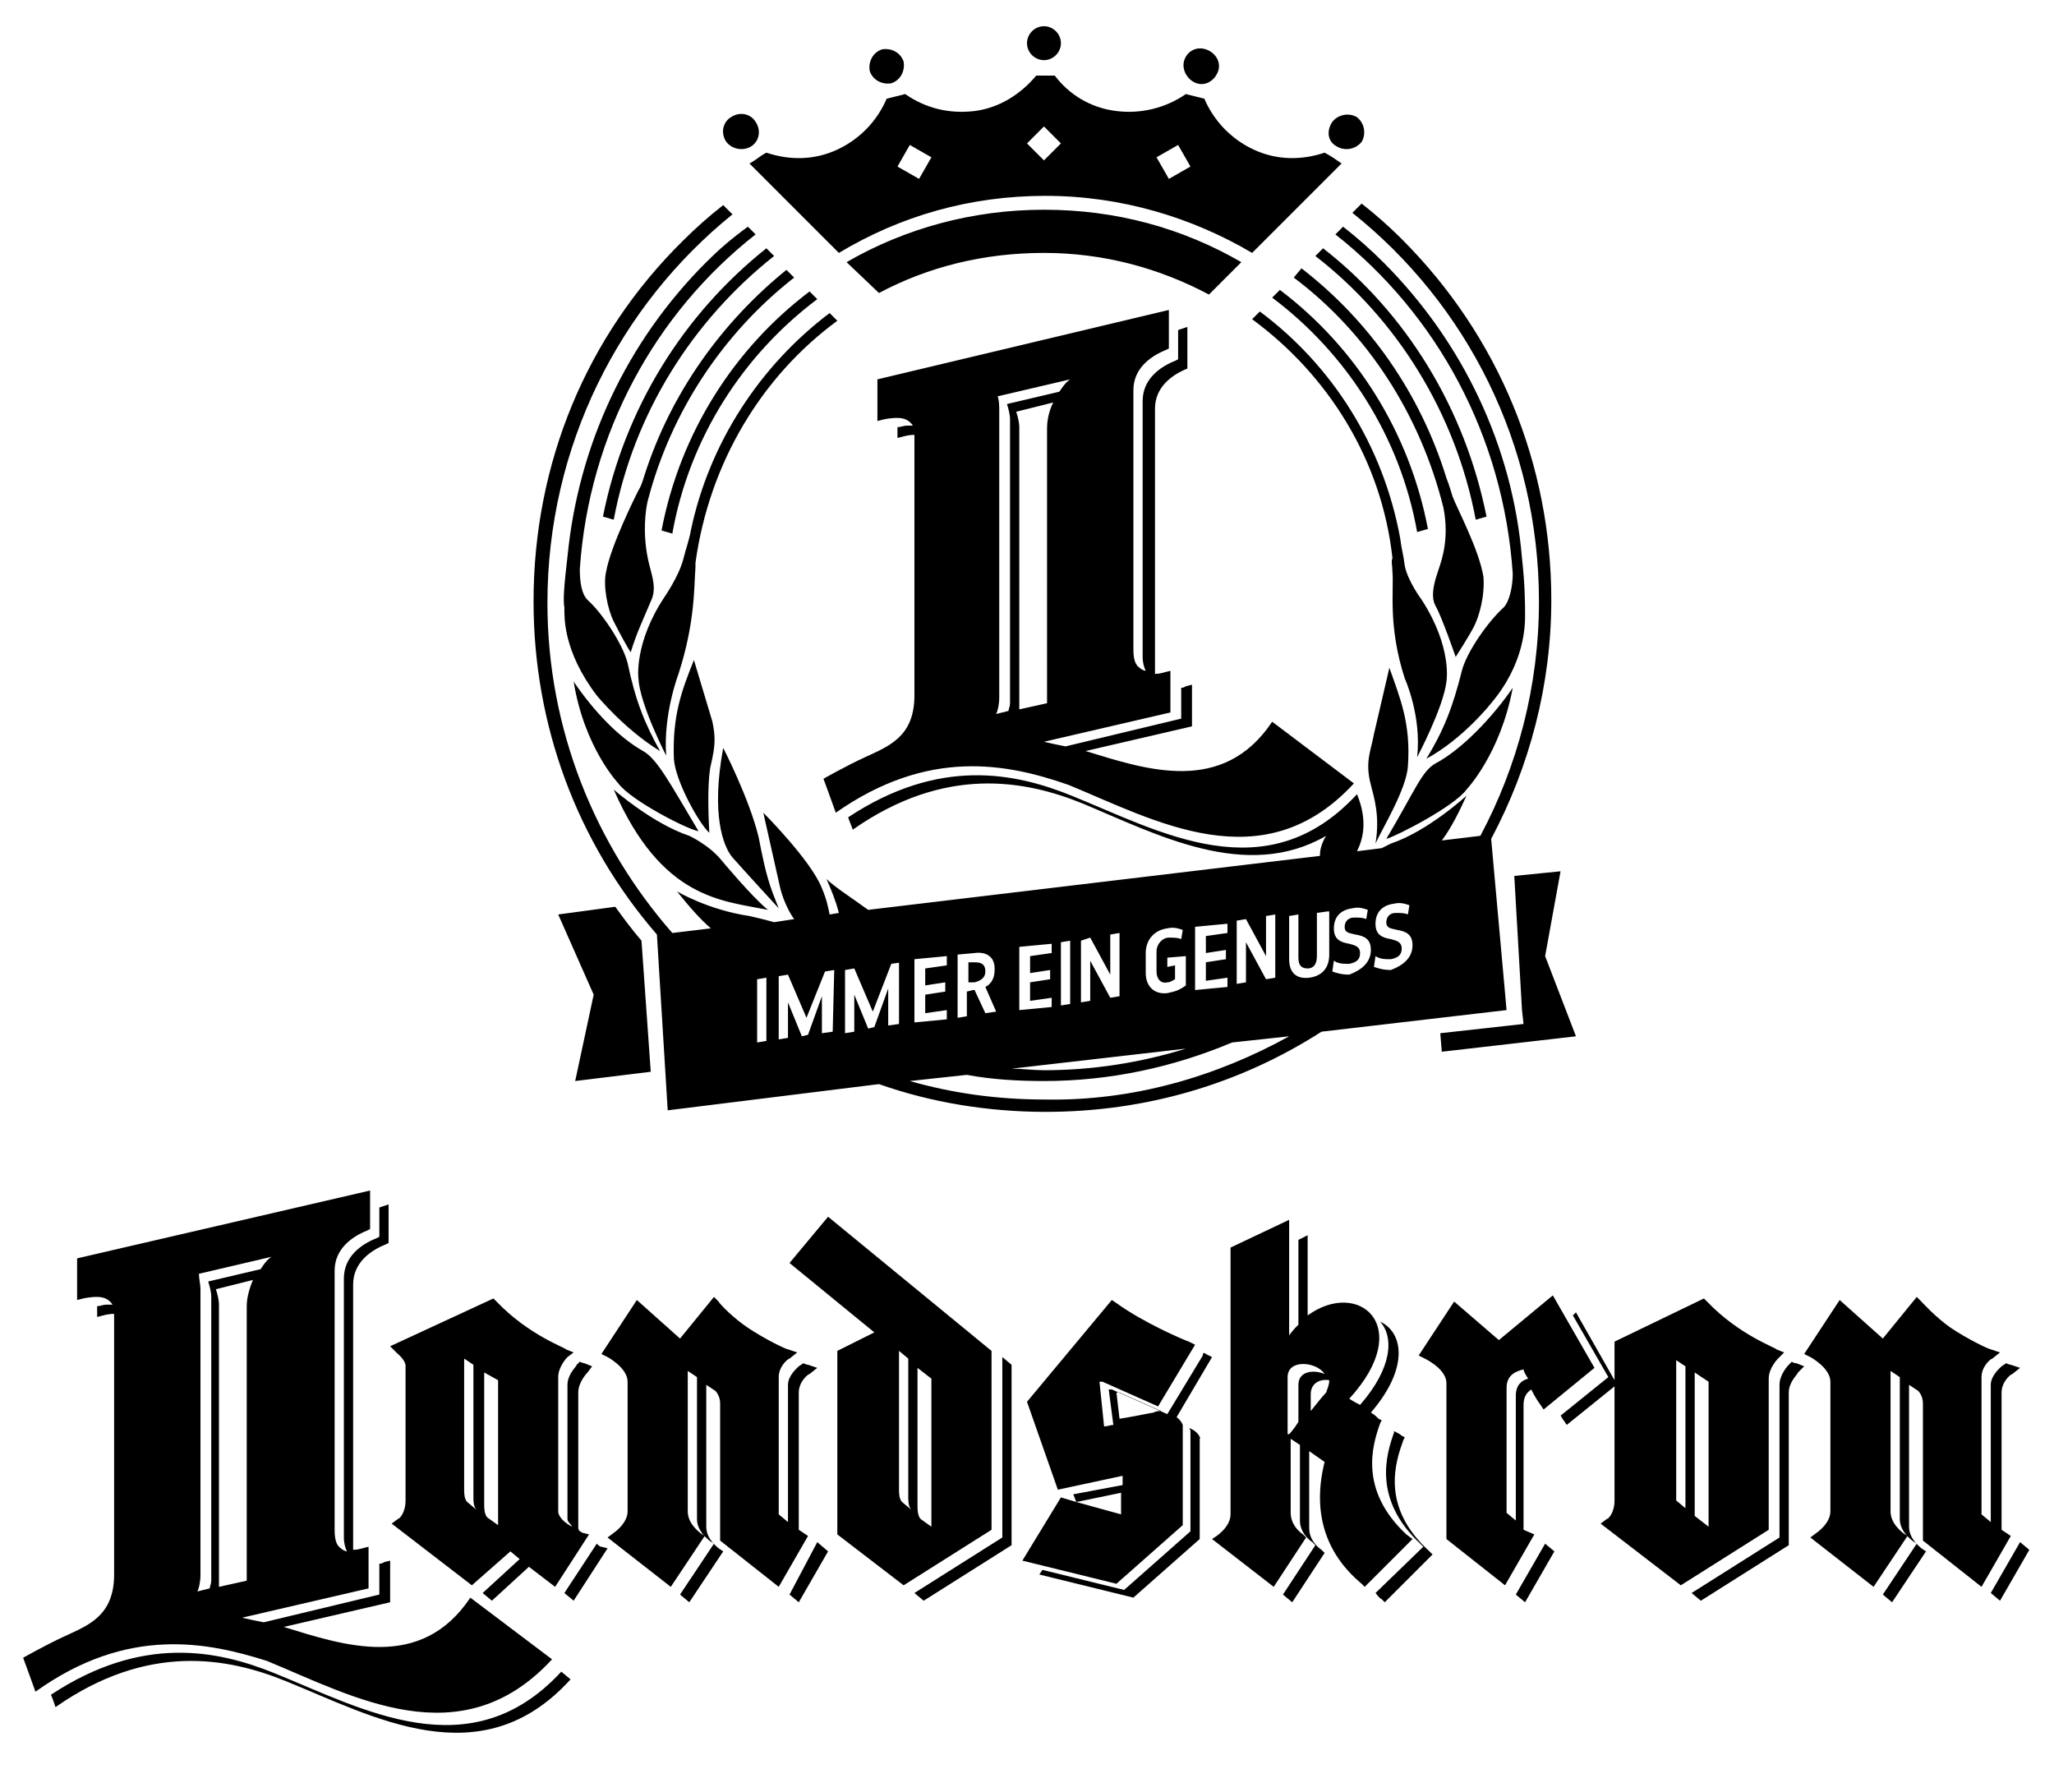
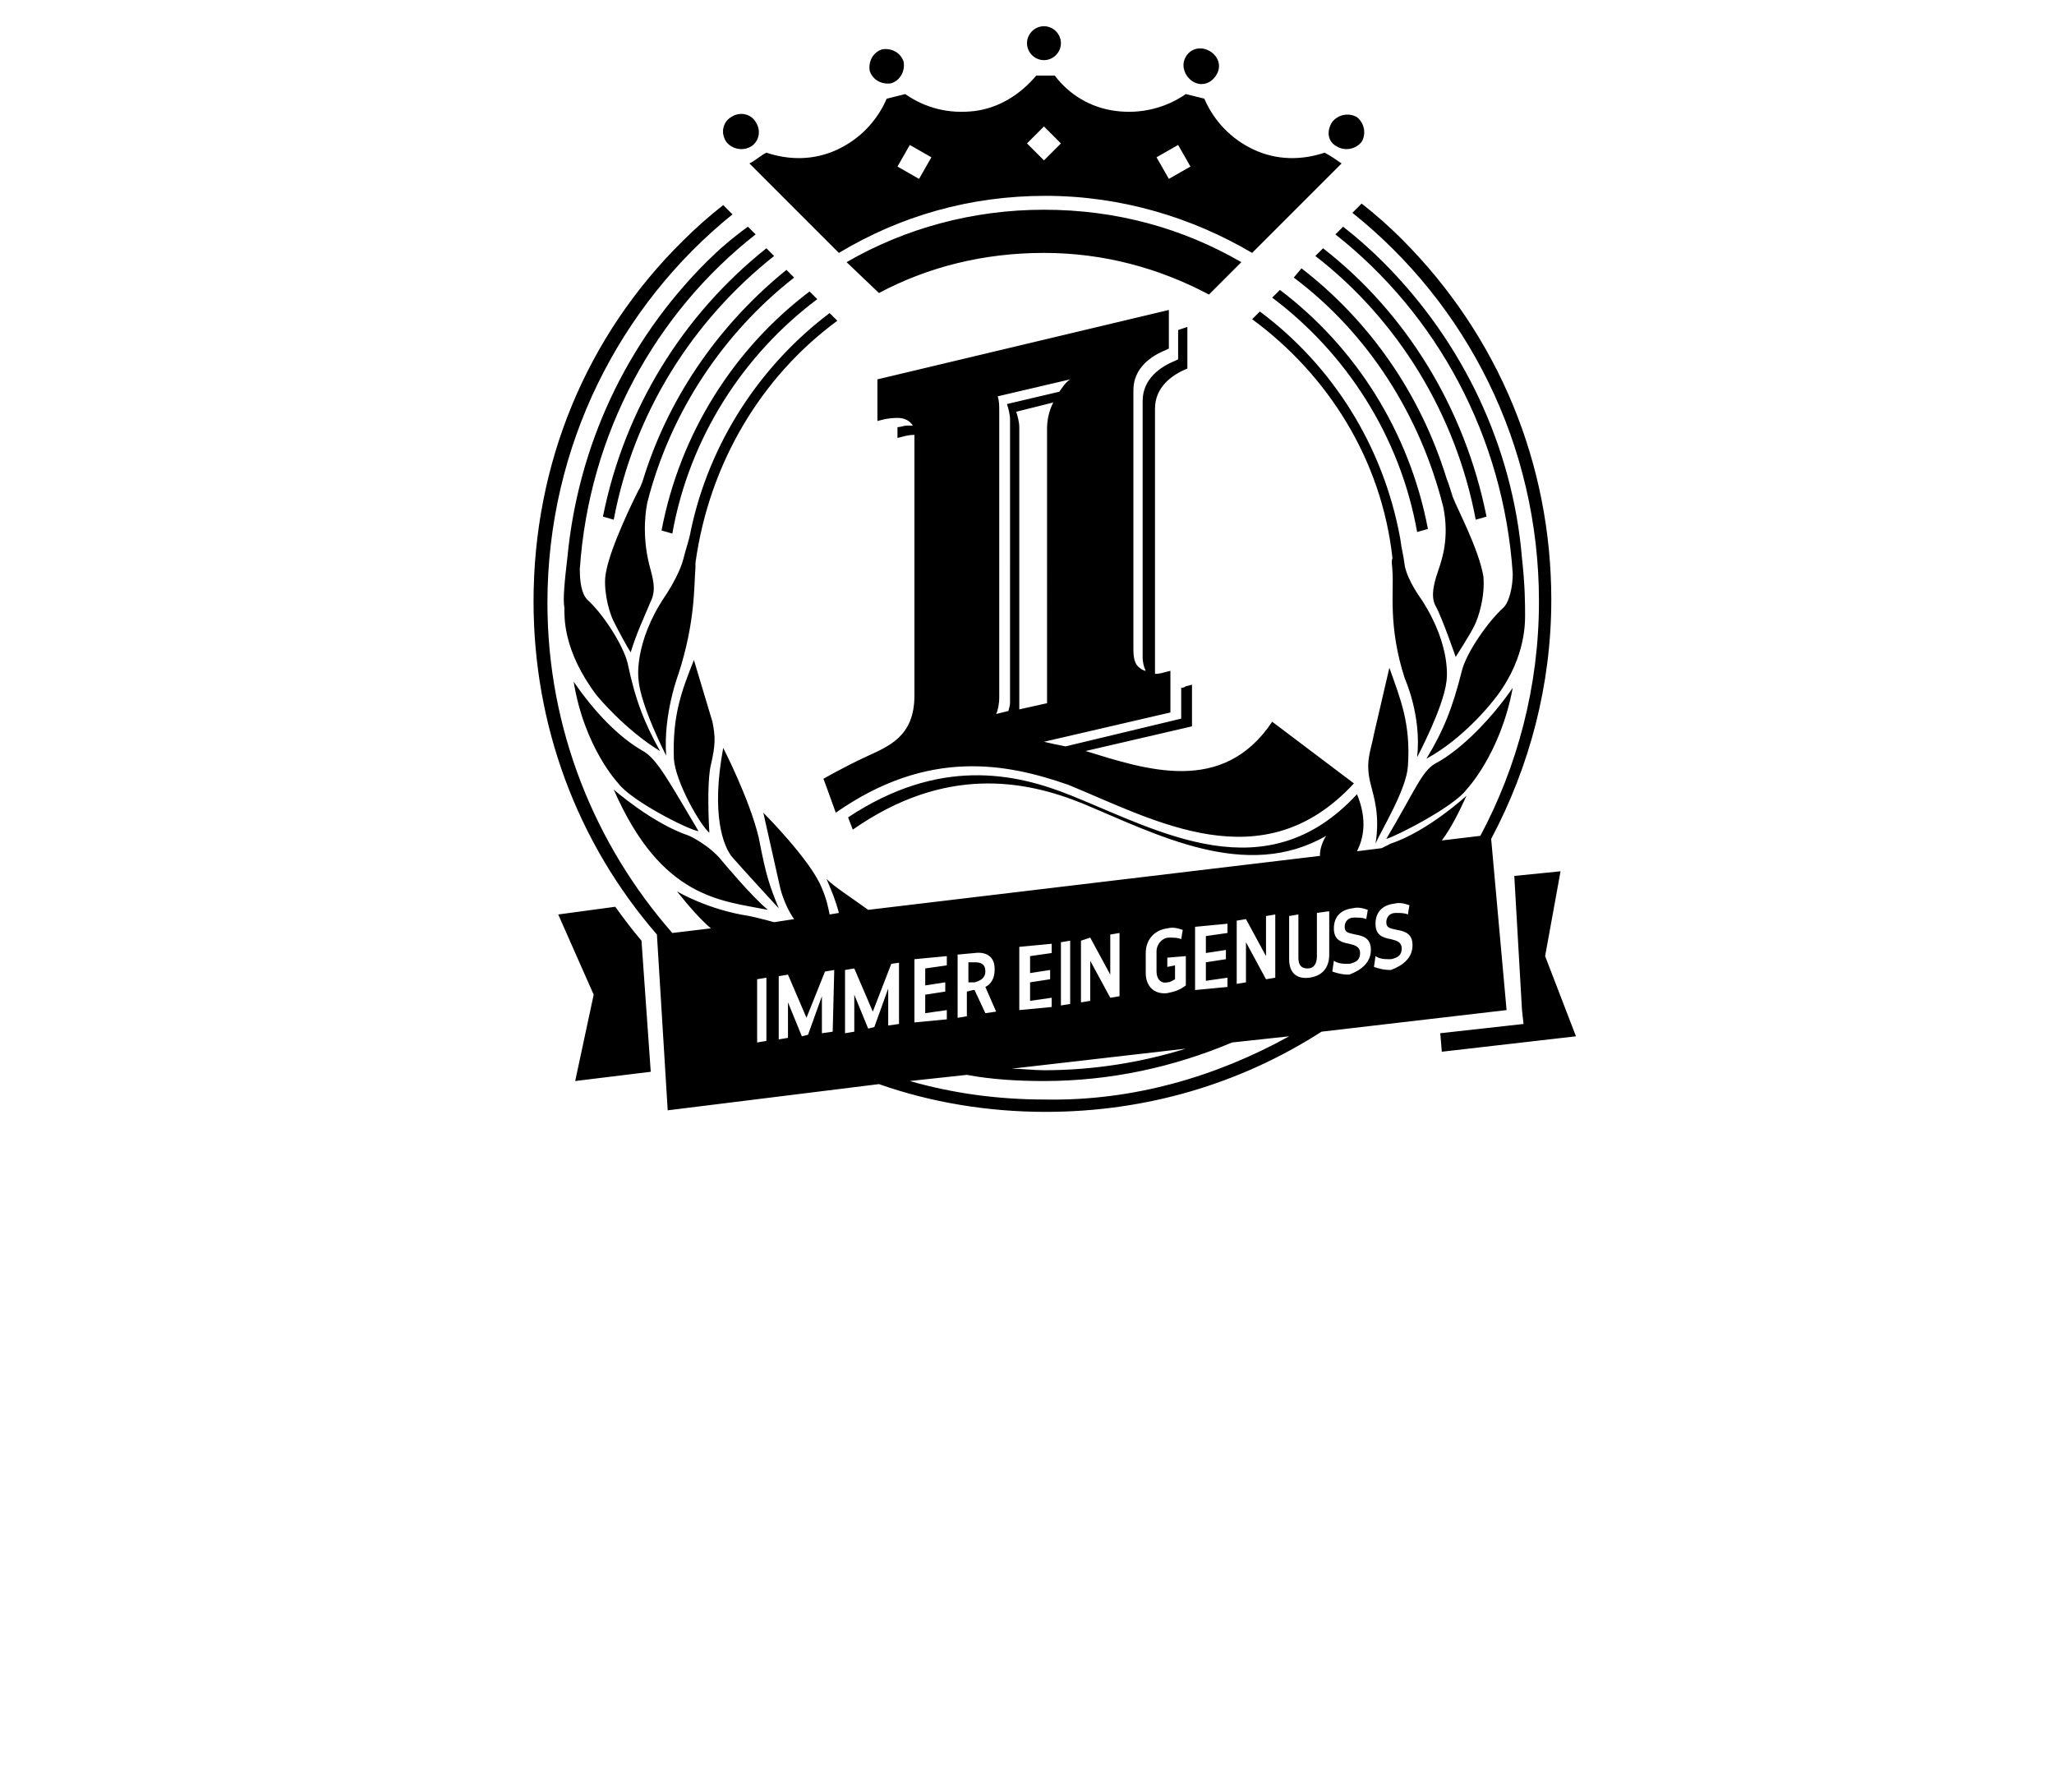
<svg xmlns="http://www.w3.org/2000/svg" version="1.1" id="Ebene_1" x="0px" y="0px" width="133.2px" height="116.2px" viewBox="0 0 133.2 116.2" style="enable-background:new 0 0 133.2 116.2;" xml:space="preserve">
-   <path d="M39,100.3l0.4,0.1l-2.2,3.4l-0.6-0.5l2.1-3.2C38.8,100.2,38.9,100.3,39,100.3z M17.8,108.5c-3.7-1.5-8.6-2.5-14.5,1.4  c0.1,0.2,0.2,0.5,0.3,0.8c6-4.2,11.2-3.2,14.9-1.7c5.7,2.3,12.7,6.3,18.5-0.1l-0.6-0.5C30.5,114.8,23.5,110.8,17.8,108.5z   M51.2,103.4l0.6,0.5l1.9-3.3L53,100L51.2,103.4z M65,99.7l-5.7,3.6l0.6,0.5l5.7-3.6V88.5L65,88V99.7z M77.1,92.6  c0.1,0.1,0.1,0.2,0.1,0.2v6.5l-4.3,3.8l-5.3-1.3l-0.2,0.3l6.1,1.5l4.3-3.8v-6.5C77.9,93.3,77.7,92.8,77.1,92.6z M98.3,103.4l0.6,0.5  l1.9-3.3l-0.6-0.5L98.3,103.4z M116.2,88.3l-0.2,0.2c0,0-0.6,0.6-0.6,1.3v9.9l-5.7,3.6l0.6,0.5l5.7-3.6v-9.9c0-0.7,0.6-1.2,0.6-1.3  l0.4-0.4l-0.5-0.2C116.5,88.4,116.3,88.4,116.2,88.3z M91,93.4l0.1-0.2l-0.2-0.1c-0.1-0.1-0.3-0.2-0.5-0.3v0.1  c-0.5,1.4-1.4,4.3,1.7,7.2l0.2,0.2l-3.1,3c0.1,0.1,0.2,0.3,0.4,0.4l0.2,0.2l3.1-3.1l-0.2-0.2C89.5,97.7,90.5,94.8,91,93.4z   M78.2,87.8l0.4,0.2l-2.3,3.9c0.3,0.2,0.4,0.5,0.4,0.5v6.5l-4.3,3.8l-6.1-1.5l2.5-4.1l1,0.3l-0.2-0.5l3.2-0.6v-0.6l-4.2,0.9l-2-5.7  l5.5-6.6l0.3,0.2c1.8,1.3,4.4,2.4,4.7,2.5l0.4,0.2l-2.4,4l-3.6-1.6c-0.1,0-0.2,0-0.2,0l0.3,2.9c0.2,0,0.4-0.1,0.6-0.1l-0.3-2.3  c0,0,0.1,0,0.2,0l3.6,1.6l2.3-3.8C78,87.7,78.1,87.7,78.2,87.8z M72.7,98.2v-1.4l-2.9,0.6L72.7,98.2z M75.3,91.5l-2.7-1.2  c-0.1,0-0.2,0-0.2,0l0.2,1.7c0.7-0.1,1.6-0.3,2.2-0.4C75,91.5,75.1,91.5,75.3,91.5L75.3,91.5z M131,100l-1.9,3.3l0.6,0.5l1.9-3.3  L131,100z M64.3,99.2l-5.7,3.6l-4.3-3.3V87.6l2.4-1.2l-5.5-4.5l2.5-3l10.6,8.7V99.2z M59.1,97.9c-0.2-0.2-0.2-0.6-0.2-0.8v-9  l-0.6-0.5v9c0,0.2,0,0.6,0.2,0.8L59.1,97.9z M60.4,89.4l-0.9-0.7v9c0,0.1,0,0.6,0.2,0.8l0.7,0.5V89.4z M25.7,87.7l-0.4-0.4l6.7-3.1  l0.2,0.2c2.1,2.2,4.5,3,4.5,3.1l0.5,0.2L36.8,88c0,0-0.6,0.6-0.6,1.3V98c0,0.4,0.5,0.8,0.9,1c-0.1-0.2-0.3-0.3-0.3-0.5v-8.7  c0-0.7,0.6-1.2,0.6-1.3l0.2-0.2c0.2,0.1,0.3,0.1,0.3,0.1l0.5,0.2L38.1,89c0,0-0.6,0.6-0.6,1.3V99c0,0.1,0,0.2,0.1,0.3  c0.1,0,0.1,0.1,0.2,0.1l0.4,0.1l-2.2,3.4l-1.7-1.3l-2.4,2.2l-0.6-0.5l2.4-2.2l-0.6-0.5l-2.5,2.2l-5.2-4l0.4-0.3  c0.1,0,0.5-0.4,0.5-1.2v-8.8C26.2,88.1,25.8,87.8,25.7,87.7z M31.4,89v8.6c0,0.1,0,0.6,0.2,0.8l0.7,0.5v-9.4L31.4,89z M30.1,96.6  c0,0.2,0,0.6,0.2,0.8l0.6,0.5c-0.2-0.2-0.2-0.6-0.2-0.8v-8.6l-0.6-0.4V96.6z M128.5,102.9l1.9-3.3l-0.6-0.4v-8.9  c0-0.7,0.6-1.2,0.7-1.2l0.5-0.4l-0.6-0.2c0,0-0.1,0-0.3-0.1l-0.3,0.2c-0.1,0.1-0.7,0.6-0.7,1.2v8.9l-0.6-0.5v-8.9  c0-0.7,0.6-1.2,0.7-1.2l0.5-0.4l-0.6-0.2c-0.1,0-1.4-0.6-2.6-1.4c-1-0.7-1.9-1.7-1.9-1.7l-0.3-0.3l-2.2,2.7l-2.8-2.5l-2.3,3.5  l0.4,0.2c0,0,1.3,0.7,1.3,1.6V98c0,0.8-0.9,1.4-0.9,1.4l-0.4,0.3l4.1,3.2l2.2-3.3l-0.3-0.2c-0.1-0.1-0.8-0.6-0.8-1.4v-9.1l0.6,0.4  v9.2c0,0.8,0.7,1.3,0.8,1.4l0.3,0.2l-2.2,3.3l0.6,0.5l2.2-3.3l-0.3-0.2c-0.1-0.1-0.8-0.6-0.8-1.4v-9.2l0.6,0.4c0,0,0.3,0.3,0.3,0.8  v8.9L128.5,102.9z M114.7,99.2l-5.7,3.6l-5.2-4l0.4-0.3c0.1,0,0.5-0.4,0.5-1.2v-7.4l-3.1,2.5l-0.2-0.3c-0.1-0.1-0.1-0.2-0.2-0.3  l3.1-2.5l-2.3-4l0.2-0.2l2.5,4.4V87l5.8-2.8l0.2,0.2c2.1,2.2,4.5,3,4.5,3.1l0.5,0.2l-0.4,0.4c0,0-0.6,0.6-0.6,1.3L114.7,99.2z   M109.3,97.8v-9.2l-0.6-0.4v9.1L109.3,97.8z M110.8,89.6l-0.9-0.6v9.3l0.9,0.7V89.6z M50.5,102.9l1.9-3.3l-0.6-0.4v-8.9  c0-0.7,0.6-1.2,0.7-1.2l0.5-0.4l-0.6-0.2c0,0-0.1,0-0.3-0.1l-0.3,0.2c-0.1,0.1-0.7,0.6-0.7,1.2v8.9l-0.6-0.5v-8.9  c0-0.7,0.6-1.2,0.7-1.2l0.5-0.4l-0.6-0.2c-0.1,0-1.4-0.6-2.6-1.4c-0.9-0.6-1.8-1.5-1.9-1.7l-0.3-0.3l-2.2,2.7l-2.8-2.5L39,87.8  l0.4,0.2c0,0,1.3,0.7,1.3,1.6V98c0,0.8-0.9,1.4-0.9,1.4l-0.4,0.3l4.1,3.2l2.2-3.3l-0.3-0.2c-0.1-0.1-0.8-0.6-0.8-1.4v-9.1l0.6,0.4  v9.2c0,0.8,0.7,1.3,0.8,1.4l0.3,0.2l-2.2,3.3l0.6,0.5l2.2-3.3l-0.3-0.2c-0.1-0.1-0.8-0.6-0.8-1.4v-9.2l0.6,0.4c0,0,0.3,0.3,0.3,0.8  v8.9L50.5,102.9z M91.6,99.8l-3.1,3.1l-0.2-0.2c-2.4-2-3.2-4.7-2.4-7.9l-1-0.7v5c0,0.9,0.8,1.4,0.8,1.4l0.2,0.2l-2.1,3.2l-0.6-0.5  l2.1-3.2l-0.2-0.2c0,0-0.8-0.5-0.8-1.4v-4.9l-0.6-0.4v4.8c0,0.9,0.8,1.4,0.8,1.4l0.2,0.2l-2.1,3.2l-4-3.1l0.3-0.2  c0,0,0.9-0.6,0.9-1.4V80.9l3.8-1.8c0,0,0,5.5,0,7.5c0.2-0.3,0.4-0.5,0.6-0.7c0-1.7,0-4.2,0-5.5l0.6-0.3c0,0,0,2.9,0,5.2  c3.3-2.4,7,0.7,2.7,5.4c0.3,0.2,0.5,0.3,0.7,0.4c2.1-2.4,2.2-4.4,1.3-5.4c1.5,0.7,1.9,3-0.6,5.9c0.2,0.1,0.4,0.3,0.5,0.4l0.2,0.1  l-0.1,0.2c-0.5,1.4-1.4,4.3,1.7,7.2L91.6,99.8z M83.6,93c0,0,0.3-0.3,0.6-0.8v-2.4c0-0.9,1-1,1.7-0.7c-0.5-0.8-2.4-1-2.4,0.2V93  H83.6z M86.2,89.5c-0.6-0.1-1.2,0.2-1.2,0.9v1.1c0.4-0.5,0.8-1,1-1.2C86.1,90,86.2,89.8,86.2,89.5z M2.3,109.7  c-0.5-1.4-0.8-2.2-0.8-2.2s1.4-0.8,2.7-1.4c1.5-0.7,3.2-1.3,3.2-4c0-3.3,0-16.7,0-16.7c0-0.1,0-0.1,0-0.2c-0.4,0-0.7,0.1-0.7,0.1  l-0.4,0.1v-0.7c0.2,0,0.4-0.1,0.6-0.1c0.1,0,0.2,0,0.4,0c-0.2-0.3-0.5-0.5-1-0.5s-0.9,0.1-0.9,0.1L5,84.3v-2.7l19-4.4v2.5l-0.2,0.1  c-1,0.4-2.1,1.2-2.1,2.6v16.8c0,0.6,0.1,1,0.4,1.2c0.1,0.1,0.3,0.2,0.4,0.2c-0.1-0.2-0.2-0.5-0.2-0.9V82.9c0-1.4,1.1-2.2,2.1-2.6  l0.2-0.1v-1.9l0.6-0.2v2.5L25,80.7c-1,0.4-2.1,1.2-2.1,2.6v16.8c0,0.2,0,0.3,0,0.4c0.3,0,0.6-0.1,0.6-0.1l0.4-0.1v2.7l-8.2,1.9  c0.4,0.1,0.9,0.2,1.4,0.3l7.5-1.8v-2c0.2,0,0.3-0.1,0.3-0.1l0.4-0.1v2.7l-6.9,1.6c3.9,1.2,8.9,2.9,12.1-1.9l5.3,4  c-5.9,6.4-12.9,2.4-18.5,0.1C13.5,106.5,8.3,105.4,2.3,109.7z M16,84.7c0-0.6,0.2-1.2,0.4-1.7L14,83.6c0.1,0.3,0.2,0.7,0.2,1v18.3  l1.8-0.4V84.7z M13,83.6v18.5c0,0.5-0.1,0.9-0.2,1.1l0.8-0.2c0-0.1,0.1-0.3,0.1-0.5V84.1c0-0.3-0.1-0.7-0.2-1l3.4-0.8  c0.2-0.3,0.4-0.6,0.7-0.8l-4.7,1.1C12.9,82.9,13,83.3,13,83.6z M99.5,99.5l-1.9,3.3l-3.8-3V89.7c0-0.8-1-1.4-1.4-1.6L92,87.9  l2.3-3.5l2.9,2.5l3.5-2.9l2.7,4.7l-3.3,2.7l-0.2-0.3c-0.3-0.4-0.5-0.8-0.6-1c-0.3,0.2-0.5,0.5-0.5,1v8.1L99.5,99.5z M97.7,98.1  l0.6,0.5v-8.1c0-0.7,0.4-1,0.8-1.1c-0.2-0.3-0.3-0.5-0.3-0.6c-0.4,0.1-1.1,0.3-1.1,1.2V98.1z" />
  <path d="M50.5,58.9c0,0-2.3-2.5-3-3.3c-0.6-0.7-1.4-2.8-0.6-7.1c0,0,1.7,3.3,2.3,5.8C49.7,56.9,49.9,57.4,50.5,58.9z M67.7,16.4  c3.9,0,7.5,1,10.7,2.7l2.1-2.1c-3.8-2.2-8.1-3.4-12.8-3.4c-4.6,0-9,1.2-12.8,3.4l2.1,2C60.2,17.3,63.8,16.4,67.7,16.4z M54.3,20.8  l-0.5-0.5c-4.5,3.4-7.8,8.4-9,14.1c-0.1,0.6-0.3,1.1-0.5,1.9c-0.3,1.1-1.2,2.4-1.2,2.4c-2,3-1.7,5.3-1.7,5.3c0.1,1.7,1.8,5,1.8,5  C43,46.3,44,43.7,44,43.7c1.1-3.4,1-5.7,1.1-6.9c0-0.1,0-0.2,0-0.3l0,0C46,30,49.4,24.4,54.3,20.8z M86.7,9.5  c0.5,0.3,1.2,0.2,1.6-0.3C88.6,8.7,88.5,8,88,7.6c-0.5-0.3-1.2-0.2-1.6,0.3C86,8.5,86.1,9.2,86.7,9.5z M41.8,30.8  c-0.1,0.3-0.2,0.7-0.4,1c-0.2,0.4-1.8,3.6-2.1,5.3c-0.2,0.9,0.1,2.4,0.5,3.2s0.9,1.7,1.1,2c0.4-1.3,0.8-2.1,1.3-3.3  c0.4-0.8,0.1-1.6-0.1-2.4c-0.5-2-0.2-3.7-0.1-4.1c1.5-5.8,4.9-10.9,9.5-14.5L51,17.5C46.8,20.9,43.5,25.5,41.8,30.8z M54.2,52.7  c-0.5-1.4-0.8-2.2-0.8-2.2s1.4-0.8,2.7-1.4c1.5-0.7,3.2-1.3,3.2-4c0-3.3,0-16.7,0-16.7c0-0.1,0-0.1,0-0.2c-0.4,0-0.7,0.1-0.7,0.1  l-0.4,0.1v-0.7c0.2,0,0.4-0.1,0.6-0.1c0.1,0,0.2,0,0.4,0c-0.2-0.3-0.5-0.5-1-0.5s-0.9,0.1-0.9,0.1l-0.4,0.1v-2.7l18.9-4.5v2.5  l-0.2,0.1c-1,0.4-2.1,1.2-2.1,2.6v16.8c0,0.6,0.1,1,0.4,1.2c0.1,0.1,0.3,0.2,0.4,0.2c-0.1-0.2-0.2-0.5-0.2-0.9V26  c0-1.4,1.1-2.2,2.1-2.6l0.2-0.1v-1.9l0.6-0.2v2.5v0.2c-1,0.4-2.1,1.2-2.1,2.6v16.8c0,0.2,0,0.3,0,0.4c0.3,0,0.6-0.1,0.6-0.1l0.4-0.1  v2.7l-8.2,1.9c0.4,0.1,0.9,0.2,1.4,0.3l7.5-1.8v-2c0.2,0,0.3-0.1,0.3-0.1l0.4-0.1v2.7l-6.9,1.6c3.9,1.2,8.9,2.9,12.1-1.9l5.3,4  c-5.9,6.4-12.9,2.4-18.5,0.1C65.3,49.5,60.2,48.5,54.2,52.7z M68.3,26.1l-2.4,0.6c0.1,0.3,0.2,0.7,0.2,1V46l1.8-0.4V27.8  C67.9,27.3,68,26.7,68.3,26.1z M64.8,26.7v18.5c0,0.5-0.1,0.9-0.2,1.1l0.8-0.2c0-0.1,0.1-0.3,0.1-0.5V27.2c0-0.3-0.1-0.7-0.2-1  l3.4-0.8c0.2-0.3,0.4-0.6,0.7-0.8l-4.7,1.1C64.8,26,64.8,26.3,64.8,26.7z M49.8,59c-1-0.8-3-3.2-3-3.2c-0.8-1-2.1-1.6-2.1-1.6  c-2.4-0.8-4.9-3-4.9-3C42.9,58.3,46.8,58.4,49.8,59z M91.3,49.7c0.2-2.8-0.5-4.4-1.2-6.4l-1,4.3c-0.2,1.1-0.6,1.8-0.2,3.3  c0.2,0.8,0.6,2,0.3,3.8C89.6,53.8,91.2,51.2,91.3,49.7z M39.1,33.5l0.7,0.2c1.3-6.9,5.1-12.9,10.4-17.1l-0.5-0.5  C44.3,20.4,40.5,26.5,39.1,33.5z M46.2,46.8l-1.2-4c-0.8,2-1.4,3.6-1.3,6.4c0.1,1.5,1.7,4.3,2.3,4.8c-0.1-1.7-0.1-3.6,0.1-4.4  C46.4,48.3,46.4,47.8,46.2,46.8z M43.6,34.6c1.1-6.2,4.6-11.6,9.4-15.2l-0.5-0.5c-4.9,3.7-8.4,9.2-9.6,15.5L43.6,34.6z M45.8,17  c-5.2,5.2-8.3,11.9-9,19.1c-0.2,1.7-0.3,2.8-0.2,3.3c0,0.6-0.1,2.8,2.1,5.7c0,0,1.8,2.2,4.1,3.6c-1-1.8-1.6-3.3-2.1-5.7  c-0.3-1.2-1.6-3.2-2.6-4.1c-0.4-0.4-0.5-1.2-0.5-2c0.6-8.8,4.9-16.6,11.4-21.7l-0.5-0.5C47.4,15.5,46.6,16.2,45.8,17z M45.3,53.9  c-1.9-3.2-2.7-4.7-3.6-5.2c-1.6-0.9-3.2-2.6-4.5-4.5c0.7,4.3,2.9,6.6,2.9,6.6C40.9,51.9,44.6,53.8,45.3,53.9z M48.7,9.5  c0.5-0.3,0.7-1,0.3-1.6c-0.3-0.5-1-0.7-1.6-0.3c-0.5,0.3-0.7,1-0.3,1.6C47.5,9.7,48.2,9.8,48.7,9.5z M48.6,10.6  c0.4-0.2,0.7-0.5,1.1-0.7c1.5,0.5,3.1,0.5,4.6-0.2s2.6-1.9,3.2-3.3c0.4-0.1,0.8-0.2,1.2-0.3C60,7,61.5,7.4,63.2,7.2  c1.6-0.2,3-1.1,4-2.3c0.2,0,0.4,0,0.6,0s0.4,0,0.6,0c0.9,1.2,2.3,2.1,4,2.3C74,7.4,75.6,7,76.9,6.1c0.4,0.1,0.8,0.2,1.2,0.3  c0.6,1.4,1.7,2.6,3.2,3.3s3.1,0.7,4.6,0.2c0.4,0.2,0.8,0.5,1.1,0.7l-5.8,5.8c-3.9-2.3-8.5-3.7-13.4-3.7s-9.4,1.3-13.4,3.7L48.6,10.6  z M75,10.2l0.8,1.4l1.4-0.8l-0.8-1.4L75,10.2z M66.6,9.3l1.1,1.1l1.1-1.1l-1.1-1.1L66.6,9.3z M58.2,10.8l1.4,0.8l0.8-1.4L59,9.4  L58.2,10.8z M90.3,37.1c0.1,1.2-0.3,3.5,0.8,6.9c0,0,1.1,2.4,0.8,5.1c0,0,1.7-3.2,1.9-4.9c0,0,0.4-2.2-1.6-5.3c0,0-0.9-1.2-1.1-2.2  c-0.1-0.8-0.2-1-0.3-1.8c-1.1-6-4.4-11.2-9.1-14.7l-0.5,0.5c4.9,3.6,8.4,9.1,9.1,15.5C90.2,36.4,90.3,36.7,90.3,37.1z M57.8,5.4  c0.6-0.2,0.9-0.8,0.8-1.4c-0.2-0.6-0.8-0.9-1.4-0.8c-0.6,0.2-0.9,0.8-0.8,1.4C56.6,5.2,57.2,5.5,57.8,5.4z M39.9,58.8l-3.7,0.5  l2.3,5.2l-1.2,5.6l4.9-0.6L41.6,61C41,60.3,40.4,59.5,39.9,58.8z M63.9,63L63.9,63c0-0.5-0.3-0.6-0.7-0.6h-0.4v1.3h0.4  C63.6,63.6,63.9,63.4,63.9,63z M97.7,65.5l-12,1.4c-5.3,3.4-11.4,5.2-17.9,5.2c-3.7,0-7.4-0.6-10.8-1.8L43.3,72l-0.7-11.4  c-5.2-6-8-13.6-8-21.6c0-8.9,3.4-17.2,9.7-23.4c0.8-0.8,1.7-1.6,2.6-2.3l0.6,0.6c-7.3,5.9-12,15-12,25.2c0,8.2,3.1,15.7,8.1,21.4  l2.5-0.3c-0.7-0.6-1.4-1.4-2.2-2.4c0,0,2,1.2,4.7,1.6c0,0,0.9,0.2,1.6,0.4l1.3-0.2c-0.3-0.4-0.7-1.2-0.9-2l-1.1-4.9  c0,0,3.1,3.1,3.8,4.9c0.3,0.7,0.4,1.2,0.5,1.7l0.6-0.1c-0.2-0.8-0.5-1.5-0.8-2.2c0.5,0.5,1.6,1.2,2.7,2l29.3-3.5v-0.1  c0-0.4,0.2-0.9,0.4-1.2c-5.2,3-11-0.1-15.8-2.1c-3.7-1.5-8.9-2.5-14.9,1.7c-0.1-0.3-0.2-0.5-0.3-0.8c5.9-3.9,10.8-2.9,14.5-1.4  c5.7,2.3,12.6,6.3,18.5-0.1c0.7,1.7,0.4,2.9,0,3.7l1.6-0.2c0.4-0.2,0.6-0.3,0.6-0.3c2.4-0.8,4.9-3.1,4.9-3.1c-0.5,1.1-1,2.1-1.6,2.9  l2.5-0.3c2.4-4.5,3.8-9.7,3.8-15.2c0-10.2-4.7-19.3-12.1-25.2l0.6-0.6c0.9,0.7,1.8,1.5,2.6,2.3c6.3,6.3,9.7,14.6,9.7,23.4  c0,5.5-1.4,10.8-3.9,15.5L97.7,65.5z M49.7,63.4l-0.6,0.1v4.1l0.6-0.1V63.4z M54.1,62.9L53.5,63l-1.2,3l-1.2-2.8l-0.6,0.1v4.1  l0.6-0.1V65l0.9,2.2l0.4-0.1l0.9-2.5V67l0.7-0.1L54.1,62.9L54.1,62.9z M80.2,63.8l0.6-0.1v-2.6l1.3,2.4l0.6-0.1v-4.1l-0.6,0.1V62  l-1.3-2.4l-0.6,0.1V63.8z M77.5,64.2l2.1-0.2v-0.6l-1.4,0.2v-1.2l1.3-0.2v-0.6l-1.3,0.2v-1.1l1.4-0.2v-0.6l-2.1,0.2V64.2z   M74.3,63.1c0,0.9,0.6,1.4,1.4,1.3c0.5-0.1,0.8-0.2,1.2-0.5V62l-1.2,0.1v0.6l0.5-0.1v0.9c-0.2,0.1-0.3,0.2-0.5,0.2  C75.3,63.8,75,63.5,75,63v-1.3c0-0.5,0.4-0.9,0.8-0.9c0.3,0,0.6,0,0.8,0.1l0.1-0.6c-0.3-0.1-0.6-0.2-1-0.1c-0.8,0.1-1.4,0.7-1.4,1.6  C74.3,61.8,74.3,63.1,74.3,63.1z M70.1,65l0.6-0.1v-2.6l1.3,2.4l0.6-0.1v-4.1L72,60.6v2.6l-1.3-2.4L70.1,61V65z M68.8,65.2l0.6-0.1  V61l-0.6,0.1V65.2z M66.1,65.5l2.1-0.2v-0.6l-1.4,0.2v-1.2l1.3-0.2v-0.6l-1.3,0.2V62l1.4-0.2v-0.6l-2.1,0.2V65.5z M65.6,69.3  c0.7,0,1.4,0.1,2.1,0.1c3.2,0,6.3-0.5,9.2-1.4L65.6,69.3z M62.1,66l0.6-0.1v-1.6l0.4-0.1h0.1l0.7,1.5l0.7-0.1L63.9,64  c0.4-0.2,0.6-0.6,0.6-1.1v-0.1c0-0.8-0.6-1.1-1.3-1l-1.1,0.1C62.1,61.9,62.1,66,62.1,66z M59.3,66.3l2.1-0.2v-0.6L60,65.7v-1.2  l1.3-0.2v-0.6L60,63.9v-1.1l1.4-0.2V62l-2.1,0.2C59.3,62.2,59.3,66.3,59.3,66.3z M58.5,62.4l-0.7,0.1l-1.2,3.1l-1.2-2.8l-0.6,0.1V67  l0.6-0.1v-2.4l0.9,2.2l0.4-0.1l0.9-2.5v2.4l0.7-0.1v-4H58.5z M83.6,67.2l-3.7,0.4c-3.8,1.6-7.9,2.5-12.2,2.5c-1.7,0-3.4-0.1-5-0.4  L59,70.1c2.8,0.8,5.7,1.2,8.8,1.2C73.5,71.4,78.9,69.8,83.6,67.2z M86.1,59.1l-0.7,0.1V62c0,0.5-0.2,0.8-0.6,0.8s-0.6-0.2-0.6-0.7  v-2.8l-0.6,0.1v2.8c0,0.9,0.5,1.3,1.3,1.2s1.3-0.6,1.3-1.5v-2.8H86.1z M88.9,61.6c0-0.7-0.4-0.9-1-1c-0.4-0.1-0.7-0.1-0.7-0.5  c0-0.3,0.2-0.6,0.6-0.6c0.3,0,0.6,0,0.8,0.1l0.1-0.6c-0.3-0.1-0.6-0.2-1-0.1c-0.8,0.1-1.2,0.6-1.2,1.3s0.4,0.9,1,1  c0.4,0.1,0.7,0.2,0.7,0.6c0,0.4-0.2,0.6-0.7,0.7c-0.4,0-0.7,0-1-0.2L86.4,63c0.3,0.1,0.6,0.2,1.1,0.2C88.3,62.9,88.9,62.4,88.9,61.6  z M91.6,61.3c0-0.7-0.4-0.9-1-1c-0.4-0.1-0.7-0.1-0.7-0.5c0-0.3,0.2-0.6,0.6-0.6c0.3,0,0.6,0,0.8,0.1l0.1-0.6  c-0.3-0.1-0.6-0.2-1-0.1c-0.8,0.1-1.2,0.6-1.2,1.3s0.4,0.9,1,1c0.4,0.1,0.7,0.2,0.7,0.6c0,0.4-0.2,0.6-0.7,0.7c-0.4,0-0.7,0-1-0.2  l-0.1,0.7c0.3,0.1,0.6,0.2,1.1,0.2C91,62.6,91.6,62.1,91.6,61.3z M67.7,3.9c0.6,0,1.1-0.5,1.1-1.1s-0.5-1.1-1.1-1.1  s-1.1,0.5-1.1,1.1S67.1,3.9,67.7,3.9z M82.5,19.3c4.8,3.6,8.3,9,9.4,15.2l0.7-0.2C91.4,28,87.9,22.5,83,18.8L82.5,19.3z M95.7,33.7  l0.7-0.2c-1.4-7-5.2-13.2-10.6-17.4l-0.5,0.5C90.6,20.7,94.4,26.8,95.7,33.7z M83.9,18c4.8,3.6,8.2,8.9,9.7,14.9  c0.4,2-0.1,3.4-0.3,4c-0.2,0.6-0.6,1.7-0.2,2.4s1.3,3.3,1.3,3.3s0.9-1.4,1.2-2c0.3-0.6,0.7-1.9,0.6-3.2c-0.3-1.8-1.7-4.4-2-5.2  c-0.1-0.3-0.2-0.7-0.4-1.2l0,0c-1.7-5.5-5-10.2-9.4-13.6L83.9,18z M95.1,51.2c0,0,2.2-2.3,3-6.6c-1.3,1.9-3.3,4-5,4.9  c-0.9,0.5-1.3,1.7-3.2,4.9C90.6,54.2,94.3,52.3,95.1,51.2z M77.6,5.4c0.6,0.2,1.2-0.2,1.4-0.8c0.2-0.6-0.2-1.2-0.8-1.4  C77.6,3,77,3.3,76.8,3.9C76.6,4.5,77,5.2,77.6,5.4z M98.7,36.2L98.7,36.2c-0.6-7.2-3.8-14-9-19.2c-0.8-0.8-1.7-1.6-2.6-2.3l-0.5,0.5  c6.6,5.2,10.9,13.1,11.5,22l0,0c0,0.8-0.2,1.8-0.6,2.2c-1,0.9-2.4,2.9-2.7,4.1c-0.6,2.4-1.2,3.9-2.3,5.7c2.4-1.3,4.2-3.6,4.2-3.6  c2.2-2.6,2.2-5.1,2.2-5.7C98.9,39.2,98.9,38,98.7,36.2z M100.2,62l1-5.5l-3,0.3l0.5,8.7l0.1,0.9l-0.9,0.1L93.4,67l0.1,1.2l8.7-1  L100.2,62z" />
</svg>